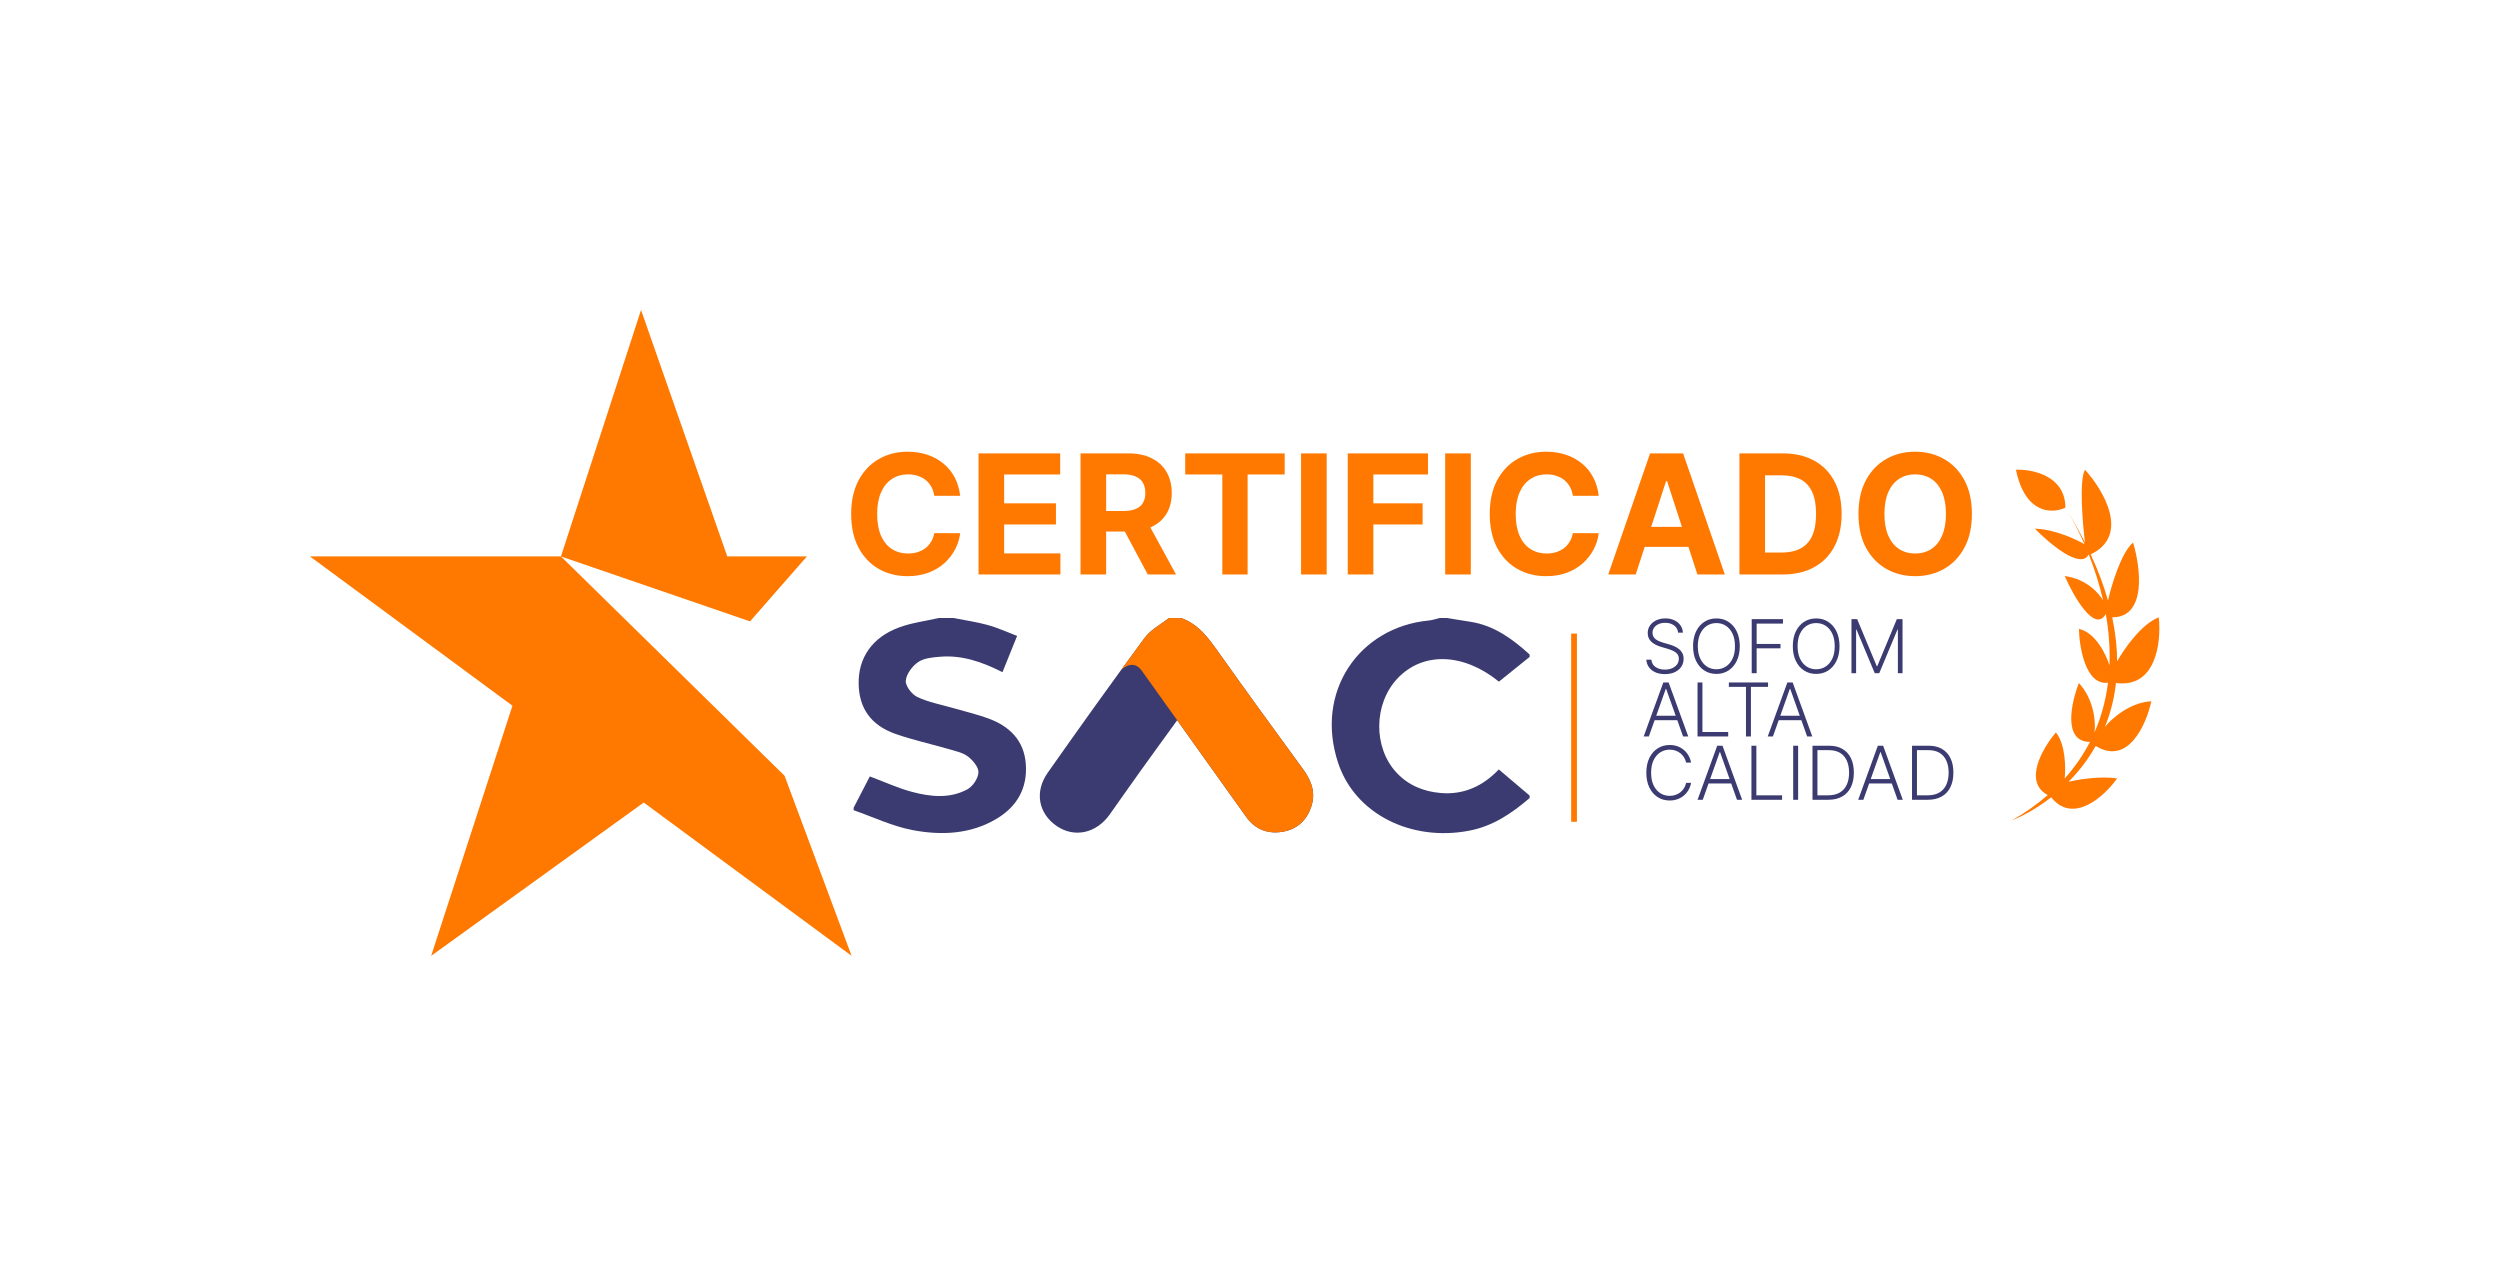
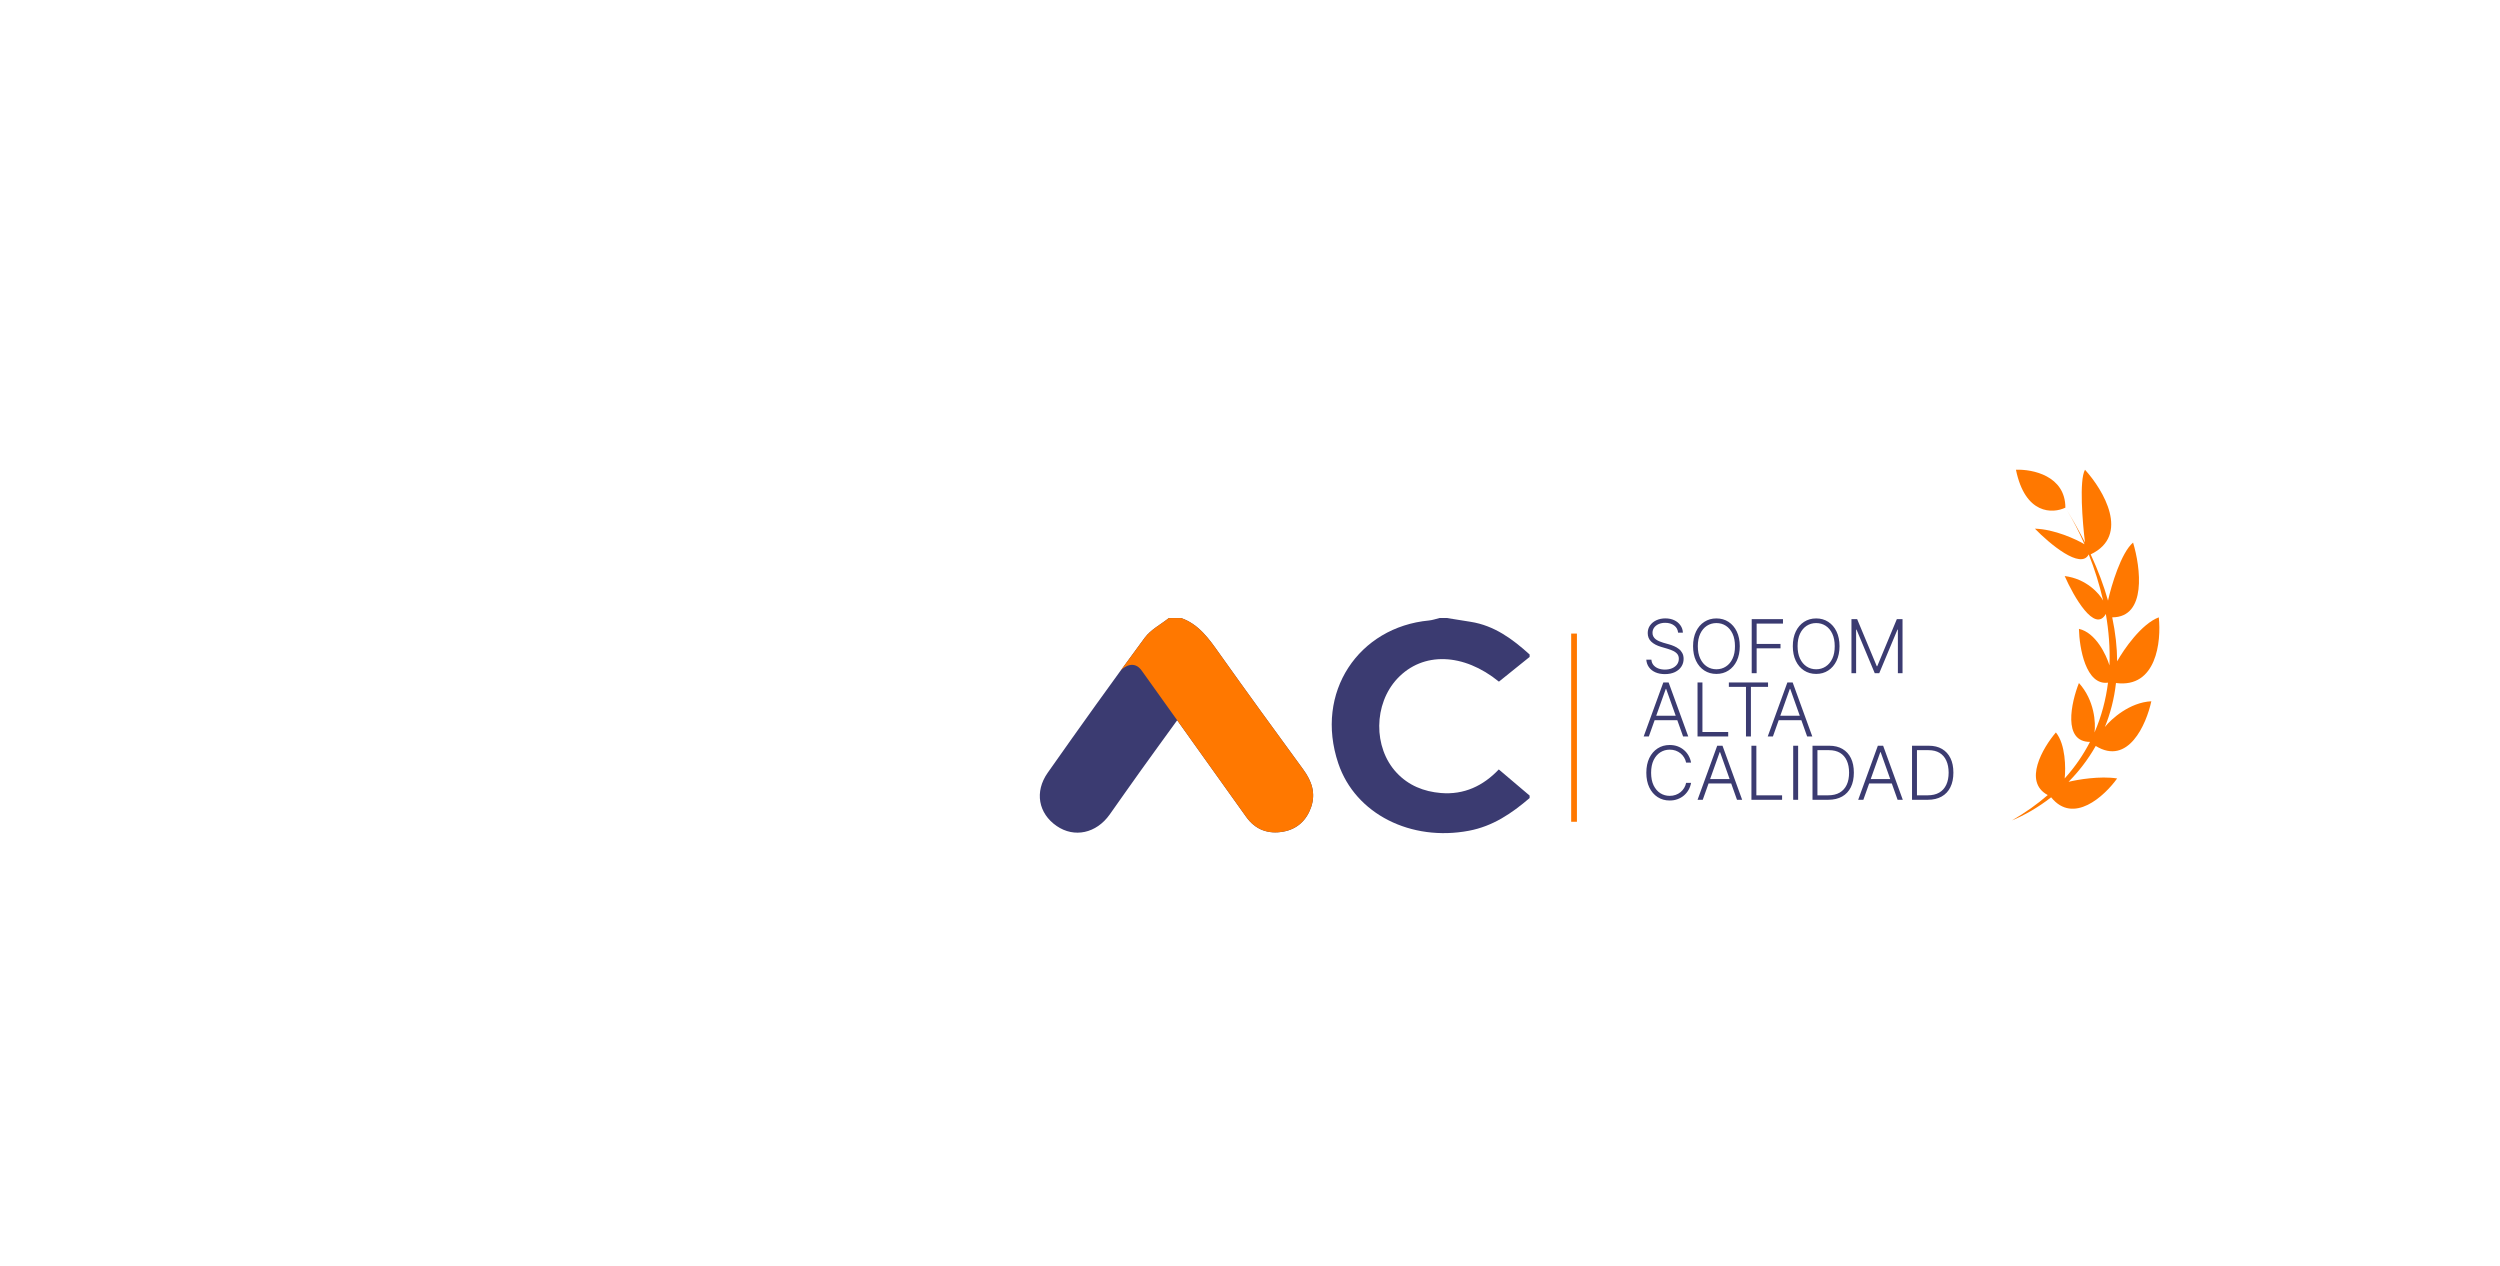
<svg xmlns="http://www.w3.org/2000/svg" width="79" height="40" viewBox="0 0 79 40" fill="none">
-   <path d="M25.498 17.583L23.701 19.636L17.726 17.583L24.792 24.514L26.91 30.204L20.342 25.36L13.625 30.204L16.193 22.301L9.796 17.583H17.726L20.257 9.796L22.982 17.583H25.498Z" fill="#FF7800" />
  <path d="M49.831 20.021H49.649V25.968H49.831V20.021Z" fill="#FF7800" />
  <path d="M65.266 16.042C64.866 16.235 63.995 16.265 63.704 14.844C64.225 14.823 65.266 15.033 65.266 16.042C65.281 16.067 65.297 16.092 65.312 16.118C65.528 16.47 65.719 16.813 65.886 17.145C65.808 16.514 65.698 15.17 65.886 14.844C66.469 15.486 67.322 16.919 66.066 17.518C66.302 18.029 66.482 18.515 66.613 18.978C66.72 18.5 67.028 17.463 67.405 17.145C67.643 17.933 67.844 19.508 66.746 19.508C66.85 20 66.9 20.463 66.902 20.898C67.112 20.52 67.67 19.713 68.218 19.508C68.3 20.271 68.145 21.754 66.865 21.583C66.808 22.09 66.685 22.553 66.514 22.973C66.718 22.717 67.298 22.195 67.982 22.16C67.823 22.895 67.249 24.206 66.225 23.572C65.98 24.006 65.684 24.384 65.366 24.706C65.653 24.635 66.362 24.514 66.902 24.599C66.499 25.16 65.518 26.065 64.816 25.195C64.397 25.522 63.966 25.765 63.576 25.926C64.005 25.677 64.382 25.409 64.709 25.124C63.922 24.704 64.553 23.63 64.966 23.145C65.274 23.521 65.279 24.271 65.244 24.599C65.574 24.232 65.837 23.844 66.043 23.444C65.176 23.444 65.449 22.203 65.694 21.583C66.19 22.131 66.228 22.852 66.186 23.145C66.41 22.633 66.546 22.104 66.613 21.572C65.912 21.666 65.708 20.478 65.694 19.872C66.224 19.991 66.558 20.692 66.659 21.027C66.681 20.476 66.636 19.929 66.544 19.401C66.197 20.017 65.533 18.859 65.244 18.203C65.928 18.289 66.339 18.755 66.459 18.978C66.342 18.462 66.184 17.97 66.004 17.518C65.757 18.015 64.767 17.183 64.303 16.706C64.919 16.723 65.605 17.041 65.87 17.198C65.693 16.793 65.501 16.429 65.312 16.118C65.297 16.093 65.281 16.068 65.266 16.042Z" fill="#FF7800" />
  <path d="M37.321 19.529C37.887 19.729 38.205 20.188 38.533 20.651C39.406 21.881 40.295 23.1 41.185 24.319C41.451 24.682 41.583 25.066 41.432 25.504C41.288 25.921 40.993 26.198 40.556 26.279C40.077 26.367 39.671 26.221 39.38 25.814C38.666 24.817 37.955 23.818 37.199 22.76C36.796 23.317 36.416 23.837 36.041 24.361C35.713 24.819 35.391 25.28 35.066 25.739C34.643 26.335 33.948 26.485 33.39 26.101C32.816 25.706 32.682 25.024 33.108 24.418C34.115 22.986 35.133 21.561 36.174 20.152C36.363 19.896 36.679 19.735 36.937 19.53C37.066 19.53 37.194 19.53 37.322 19.53L37.321 19.529Z" fill="#3B3B71" />
  <path d="M38.533 20.651C38.205 20.188 37.887 19.729 37.321 19.529L37.322 19.53H36.937C36.679 19.735 36.363 19.896 36.174 20.152C35.919 20.497 35.665 20.843 35.413 21.19C35.537 21.054 35.844 20.863 36.077 21.19C36.455 21.719 36.827 22.24 37.199 22.76C37.955 23.818 38.666 24.817 39.38 25.814C39.671 26.221 40.077 26.367 40.556 26.279C40.993 26.198 41.288 25.921 41.432 25.504C41.583 25.066 41.451 24.682 41.185 24.319C40.295 23.1 39.407 21.881 38.533 20.651Z" fill="#FF7800" />
-   <path d="M30.127 19.529C30.489 19.6 30.855 19.652 31.21 19.749C31.515 19.832 31.805 19.967 32.141 20.095C31.979 20.497 31.834 20.855 31.678 21.241C31.039 20.917 30.402 20.695 29.708 20.753C29.47 20.772 29.198 20.795 29.013 20.922C28.827 21.049 28.64 21.3 28.623 21.51C28.609 21.677 28.814 21.944 28.989 22.026C29.342 22.193 29.74 22.265 30.12 22.375C30.488 22.482 30.863 22.569 31.222 22.699C31.898 22.945 32.362 23.393 32.416 24.147C32.471 24.909 32.135 25.491 31.489 25.875C30.664 26.366 29.744 26.402 28.843 26.232C28.203 26.112 27.596 25.819 26.974 25.602C26.974 25.577 26.974 25.551 26.974 25.526C27.152 25.18 27.331 24.835 27.486 24.535C27.952 24.709 28.371 24.903 28.811 25.021C29.398 25.178 30.011 25.246 30.57 24.942C30.741 24.849 30.91 24.597 30.919 24.41C30.927 24.244 30.744 24.026 30.587 23.906C30.423 23.781 30.192 23.734 29.985 23.673C29.42 23.508 28.842 23.384 28.29 23.189C27.514 22.914 27.143 22.37 27.133 21.602C27.122 20.788 27.558 20.143 28.404 19.829C28.806 19.679 29.244 19.626 29.666 19.529C29.82 19.529 29.974 19.529 30.128 19.529H30.127Z" fill="#3B3B71" />
  <path d="M48.336 25.218C47.771 25.702 47.176 26.109 46.416 26.252C44.597 26.597 42.831 25.73 42.29 24.123C41.532 21.874 42.938 19.815 45.158 19.607C45.27 19.596 45.38 19.556 45.49 19.529C45.567 19.529 45.644 19.529 45.721 19.529C45.97 19.57 46.22 19.611 46.47 19.649C47.218 19.766 47.795 20.192 48.336 20.682V20.759C48.013 21.02 47.69 21.28 47.366 21.54C46.247 20.63 44.964 20.588 44.161 21.438C43.404 22.241 43.389 23.622 44.132 24.417C44.509 24.822 44.993 25.014 45.529 25.059C46.264 25.122 46.871 24.832 47.362 24.314C47.698 24.6 48.017 24.87 48.336 25.14V25.218L48.336 25.218Z" fill="#3B3B71" />
-   <path d="M30.342 15.667H29.523C29.508 15.561 29.477 15.467 29.431 15.384C29.385 15.301 29.326 15.23 29.254 15.171C29.181 15.113 29.098 15.068 29.003 15.037C28.91 15.006 28.808 14.99 28.699 14.99C28.501 14.99 28.328 15.039 28.181 15.138C28.034 15.235 27.92 15.377 27.839 15.564C27.758 15.749 27.718 15.975 27.718 16.24C27.718 16.513 27.758 16.743 27.839 16.928C27.921 17.114 28.036 17.254 28.183 17.349C28.33 17.443 28.5 17.491 28.693 17.491C28.802 17.491 28.902 17.477 28.994 17.448C29.087 17.419 29.17 17.377 29.243 17.323C29.315 17.267 29.375 17.199 29.422 17.119C29.471 17.039 29.504 16.948 29.523 16.846L30.342 16.85C30.32 17.025 30.267 17.195 30.183 17.358C30.099 17.52 29.986 17.665 29.844 17.794C29.704 17.921 29.535 18.022 29.34 18.096C29.145 18.17 28.925 18.207 28.68 18.207C28.339 18.207 28.033 18.129 27.764 17.975C27.496 17.82 27.285 17.597 27.129 17.304C26.974 17.011 26.897 16.657 26.897 16.24C26.897 15.823 26.976 15.468 27.133 15.175C27.29 14.882 27.503 14.659 27.772 14.506C28.041 14.351 28.344 14.274 28.68 14.274C28.902 14.274 29.107 14.305 29.297 14.368C29.487 14.43 29.656 14.521 29.803 14.641C29.95 14.759 30.07 14.904 30.162 15.076C30.256 15.248 30.315 15.445 30.342 15.667ZM30.922 18.154V14.327H33.501V14.994H31.731V15.906H33.368V16.573H31.731V17.487H33.509V18.154H30.922ZM34.145 18.154V14.327H35.655C35.944 14.327 36.191 14.378 36.395 14.482C36.6 14.584 36.757 14.729 36.864 14.917C36.972 15.104 37.027 15.324 37.027 15.577C37.027 15.831 36.972 16.05 36.862 16.233C36.752 16.415 36.594 16.554 36.386 16.652C36.179 16.749 35.928 16.797 35.634 16.797H34.623V16.147H35.503C35.658 16.147 35.786 16.126 35.888 16.083C35.99 16.041 36.066 15.977 36.116 15.893C36.167 15.808 36.193 15.703 36.193 15.577C36.193 15.45 36.167 15.343 36.116 15.255C36.066 15.168 35.99 15.102 35.886 15.057C35.784 15.011 35.655 14.988 35.5 14.988H34.954V18.154H34.145ZM36.212 16.412L37.163 18.154H36.27L35.339 16.412H36.212ZM37.453 14.994V14.327H40.596V14.994H39.425V18.154H38.625V14.994H37.453ZM41.923 14.327V18.154H41.114V14.327H41.923ZM42.589 18.154V14.327H45.124V14.994H43.398V15.906H44.955V16.573H43.398V18.154H42.589ZM46.477 14.327V18.154H45.668V14.327H46.477ZM50.52 15.667H49.702C49.687 15.561 49.656 15.467 49.61 15.384C49.564 15.301 49.505 15.23 49.433 15.171C49.36 15.113 49.277 15.068 49.182 15.037C49.089 15.006 48.987 14.99 48.877 14.99C48.679 14.99 48.507 15.039 48.36 15.138C48.213 15.235 48.099 15.377 48.018 15.564C47.937 15.749 47.896 15.975 47.896 16.24C47.896 16.513 47.937 16.743 48.018 16.928C48.1 17.114 48.215 17.254 48.362 17.349C48.509 17.443 48.679 17.491 48.872 17.491C48.98 17.491 49.081 17.477 49.173 17.448C49.266 17.419 49.349 17.377 49.421 17.323C49.494 17.267 49.553 17.199 49.601 17.119C49.649 17.039 49.683 16.948 49.702 16.846L50.52 16.85C50.499 17.025 50.446 17.195 50.361 17.358C50.278 17.52 50.165 17.665 50.023 17.794C49.882 17.921 49.714 18.022 49.519 18.096C49.324 18.17 49.104 18.207 48.859 18.207C48.517 18.207 48.212 18.129 47.943 17.975C47.675 17.82 47.463 17.597 47.307 17.304C47.153 17.011 47.076 16.657 47.076 16.24C47.076 15.823 47.154 15.468 47.311 15.175C47.468 14.882 47.681 14.659 47.95 14.506C48.22 14.351 48.522 14.274 48.859 14.274C49.081 14.274 49.286 14.305 49.476 14.368C49.666 14.43 49.835 14.521 49.982 14.641C50.129 14.759 50.249 14.904 50.341 15.076C50.434 15.248 50.494 15.445 50.52 15.667ZM51.688 18.154H50.821L52.143 14.327H53.186L54.505 18.154H53.638L52.679 15.201H52.649L51.688 18.154ZM51.634 16.65H53.683V17.282H51.634V16.65ZM56.323 18.154H54.966V14.327H56.334C56.719 14.327 57.05 14.403 57.328 14.556C57.606 14.709 57.82 14.927 57.969 15.213C58.12 15.498 58.195 15.839 58.195 16.237C58.195 16.635 58.12 16.978 57.969 17.265C57.82 17.551 57.605 17.771 57.325 17.924C57.045 18.078 56.711 18.154 56.323 18.154ZM55.775 17.461H56.289C56.528 17.461 56.73 17.419 56.893 17.334C57.057 17.248 57.181 17.115 57.263 16.936C57.346 16.755 57.388 16.522 57.388 16.237C57.388 15.954 57.346 15.723 57.263 15.543C57.181 15.364 57.058 15.232 56.895 15.147C56.731 15.062 56.53 15.02 56.291 15.02H55.775V17.461ZM62.312 16.24C62.312 16.658 62.233 17.013 62.075 17.306C61.918 17.599 61.704 17.822 61.432 17.977C61.162 18.13 60.858 18.207 60.52 18.207C60.18 18.207 59.875 18.129 59.604 17.975C59.334 17.82 59.12 17.597 58.963 17.304C58.806 17.011 58.728 16.657 58.728 16.24C58.728 15.823 58.806 15.468 58.963 15.175C59.12 14.882 59.334 14.659 59.604 14.506C59.875 14.351 60.18 14.274 60.52 14.274C60.858 14.274 61.162 14.351 61.432 14.506C61.704 14.659 61.918 14.882 62.075 15.175C62.233 15.468 62.312 15.823 62.312 16.24ZM61.492 16.24C61.492 15.97 61.451 15.742 61.37 15.556C61.291 15.371 61.178 15.23 61.032 15.134C60.886 15.038 60.716 14.99 60.52 14.99C60.324 14.99 60.154 15.038 60.008 15.134C59.862 15.23 59.749 15.371 59.668 15.556C59.588 15.742 59.548 15.97 59.548 16.24C59.548 16.511 59.588 16.739 59.668 16.924C59.749 17.11 59.862 17.251 60.008 17.347C60.154 17.443 60.324 17.491 60.52 17.491C60.716 17.491 60.886 17.443 61.032 17.347C61.178 17.251 61.291 17.11 61.37 16.924C61.451 16.739 61.492 16.511 61.492 16.24Z" fill="#FF7800" />
  <path d="M53.028 19.992C53.019 19.897 52.977 19.821 52.902 19.765C52.828 19.709 52.734 19.681 52.621 19.681C52.542 19.681 52.472 19.695 52.411 19.722C52.351 19.749 52.304 19.787 52.269 19.835C52.236 19.883 52.219 19.938 52.219 19.999C52.219 20.044 52.228 20.083 52.248 20.117C52.267 20.151 52.293 20.18 52.326 20.205C52.359 20.229 52.396 20.249 52.436 20.266C52.477 20.284 52.517 20.298 52.559 20.31L52.739 20.361C52.793 20.376 52.848 20.395 52.902 20.419C52.957 20.442 53.006 20.472 53.051 20.507C53.097 20.542 53.133 20.585 53.16 20.636C53.188 20.687 53.202 20.748 53.202 20.819C53.202 20.91 53.179 20.992 53.131 21.065C53.084 21.138 53.016 21.195 52.928 21.238C52.84 21.28 52.734 21.302 52.61 21.302C52.494 21.302 52.393 21.282 52.308 21.244C52.222 21.205 52.155 21.152 52.106 21.083C52.057 21.015 52.03 20.936 52.023 20.846H52.184C52.189 20.913 52.211 20.97 52.25 21.017C52.289 21.063 52.34 21.099 52.402 21.123C52.464 21.147 52.534 21.159 52.61 21.159C52.695 21.159 52.771 21.145 52.837 21.117C52.904 21.088 52.956 21.048 52.994 20.997C53.032 20.945 53.051 20.885 53.051 20.817C53.051 20.759 53.036 20.71 53.006 20.671C52.976 20.632 52.934 20.599 52.88 20.572C52.827 20.546 52.765 20.522 52.695 20.501L52.49 20.441C52.356 20.401 52.252 20.346 52.178 20.275C52.105 20.205 52.068 20.115 52.068 20.005C52.068 19.914 52.092 19.833 52.141 19.764C52.191 19.694 52.257 19.639 52.341 19.6C52.426 19.561 52.52 19.541 52.625 19.541C52.731 19.541 52.825 19.561 52.907 19.599C52.989 19.638 53.054 19.692 53.101 19.76C53.15 19.828 53.176 19.905 53.179 19.992H53.028ZM54.977 20.419C54.977 20.597 54.945 20.751 54.882 20.883C54.819 21.014 54.731 21.116 54.62 21.188C54.51 21.26 54.382 21.296 54.238 21.296C54.094 21.296 53.967 21.26 53.856 21.188C53.745 21.116 53.658 21.014 53.595 20.883C53.532 20.751 53.501 20.597 53.501 20.419C53.501 20.241 53.532 20.087 53.595 19.955C53.658 19.824 53.745 19.722 53.857 19.65C53.968 19.578 54.095 19.542 54.238 19.542C54.382 19.542 54.51 19.578 54.62 19.65C54.731 19.722 54.819 19.824 54.882 19.955C54.945 20.087 54.977 20.241 54.977 20.419ZM54.825 20.419C54.825 20.266 54.8 20.135 54.749 20.026C54.697 19.917 54.628 19.833 54.539 19.775C54.451 19.718 54.351 19.689 54.238 19.689C54.127 19.689 54.027 19.718 53.938 19.775C53.85 19.833 53.78 19.916 53.728 20.025C53.677 20.134 53.651 20.265 53.651 20.419C53.651 20.572 53.677 20.703 53.728 20.811C53.779 20.92 53.849 21.004 53.938 21.062C54.026 21.12 54.126 21.149 54.238 21.149C54.351 21.149 54.451 21.12 54.539 21.062C54.628 21.005 54.698 20.921 54.749 20.812C54.801 20.703 54.826 20.572 54.825 20.419ZM55.354 21.273V19.565H56.342V19.705H55.51V20.348H56.264V20.488H55.51V21.273H55.354ZM58.129 20.419C58.129 20.597 58.097 20.751 58.034 20.883C57.971 21.014 57.883 21.116 57.772 21.188C57.662 21.26 57.535 21.296 57.391 21.296C57.247 21.296 57.119 21.26 57.008 21.188C56.897 21.116 56.81 21.014 56.747 20.883C56.684 20.751 56.653 20.597 56.653 20.419C56.653 20.241 56.684 20.087 56.747 19.955C56.81 19.824 56.898 19.722 57.009 19.65C57.12 19.578 57.247 19.542 57.391 19.542C57.535 19.542 57.662 19.578 57.772 19.65C57.883 19.722 57.971 19.824 58.034 19.955C58.097 20.087 58.129 20.241 58.129 20.419ZM57.977 20.419C57.977 20.266 57.952 20.135 57.901 20.026C57.85 19.917 57.78 19.833 57.691 19.775C57.603 19.718 57.503 19.689 57.391 19.689C57.279 19.689 57.179 19.718 57.09 19.775C57.002 19.833 56.932 19.916 56.88 20.025C56.829 20.134 56.804 20.265 56.804 20.419C56.804 20.572 56.829 20.703 56.88 20.811C56.931 20.92 57.001 21.004 57.09 21.062C57.178 21.12 57.278 21.149 57.391 21.149C57.503 21.149 57.603 21.12 57.691 21.062C57.78 21.005 57.85 20.921 57.902 20.812C57.953 20.703 57.978 20.572 57.977 20.419ZM58.506 19.565H58.686L59.306 21.052H59.321L59.94 19.565H60.12V21.273H59.973V19.895H59.96L59.384 21.273H59.242L58.666 19.895H58.653V21.273H58.506V19.565ZM52.103 23.273H51.94L52.561 21.565H52.728L53.349 23.273H53.186L52.65 21.768H52.639L52.103 23.273ZM52.221 22.618H53.068V22.758H52.221V22.618ZM53.642 23.273V21.565H53.797V23.132H54.611V23.273H53.642ZM54.632 21.705V21.565H55.87V21.705H55.329V23.273H55.173V21.705H54.632ZM56.024 23.273H55.86L56.481 21.565H56.648L57.269 23.273H57.106L56.571 21.768H56.559L56.024 23.273ZM56.141 22.618H56.988V22.758H56.141V22.618ZM53.438 24.099H53.281C53.27 24.04 53.249 23.986 53.218 23.937C53.188 23.887 53.15 23.843 53.105 23.806C53.059 23.769 53.007 23.74 52.95 23.719C52.892 23.699 52.829 23.689 52.762 23.689C52.654 23.689 52.556 23.717 52.467 23.773C52.379 23.829 52.308 23.911 52.254 24.02C52.202 24.129 52.175 24.262 52.175 24.419C52.175 24.577 52.202 24.711 52.254 24.819C52.308 24.927 52.379 25.01 52.467 25.066C52.556 25.121 52.654 25.149 52.762 25.149C52.829 25.149 52.892 25.139 52.95 25.118C53.007 25.098 53.059 25.069 53.105 25.032C53.15 24.995 53.188 24.951 53.218 24.901C53.249 24.852 53.27 24.797 53.281 24.739H53.438C53.424 24.817 53.398 24.89 53.36 24.958C53.322 25.025 53.274 25.084 53.215 25.135C53.156 25.186 53.089 25.225 53.013 25.253C52.937 25.282 52.853 25.296 52.762 25.296C52.619 25.296 52.491 25.26 52.38 25.188C52.269 25.116 52.182 25.014 52.118 24.883C52.056 24.752 52.024 24.597 52.024 24.419C52.024 24.24 52.056 24.086 52.118 23.954C52.182 23.823 52.269 23.722 52.38 23.65C52.491 23.578 52.619 23.542 52.762 23.542C52.853 23.542 52.937 23.556 53.013 23.584C53.089 23.612 53.156 23.652 53.215 23.703C53.274 23.753 53.322 23.812 53.36 23.88C53.398 23.947 53.424 24.02 53.438 24.099ZM53.807 25.273H53.643L54.264 23.565H54.431L55.052 25.273H54.889L54.354 23.768H54.342L53.807 25.273ZM53.924 24.618H54.771V24.758H53.924V24.618ZM55.345 25.273V23.565H55.501V25.132H56.314V25.273H55.345ZM56.821 23.565V25.273H56.665V23.565H56.821ZM57.775 25.273H57.275V23.565H57.805C57.968 23.565 58.107 23.599 58.223 23.667C58.339 23.735 58.428 23.832 58.49 23.959C58.551 24.085 58.582 24.237 58.582 24.415C58.582 24.594 58.55 24.747 58.487 24.876C58.424 25.003 58.333 25.102 58.212 25.17C58.092 25.238 57.946 25.273 57.775 25.273ZM57.431 25.132H57.766C57.913 25.132 58.036 25.104 58.135 25.046C58.233 24.988 58.308 24.905 58.357 24.798C58.407 24.691 58.431 24.563 58.431 24.415C58.431 24.267 58.406 24.141 58.358 24.035C58.31 23.928 58.239 23.847 58.145 23.79C58.051 23.734 57.934 23.705 57.796 23.705H57.431V25.132ZM58.882 25.273H58.719L59.34 23.565H59.507L60.128 25.273H59.964L59.429 23.768H59.417L58.882 25.273ZM59 24.618H59.847V24.758H59V24.618ZM60.92 25.273H60.42V23.565H60.95C61.113 23.565 61.253 23.599 61.368 23.667C61.484 23.735 61.573 23.832 61.635 23.959C61.697 24.085 61.727 24.237 61.727 24.415C61.727 24.594 61.696 24.747 61.632 24.876C61.57 25.003 61.478 25.102 61.357 25.17C61.237 25.238 61.092 25.273 60.92 25.273ZM60.576 25.132H60.911C61.058 25.132 61.181 25.104 61.28 25.046C61.379 24.988 61.453 24.905 61.502 24.798C61.552 24.691 61.577 24.563 61.577 24.415C61.576 24.267 61.552 24.141 61.503 24.035C61.455 23.928 61.384 23.847 61.29 23.79C61.196 23.734 61.08 23.705 60.941 23.705H60.576V25.132Z" fill="#3B3B71" />
</svg>